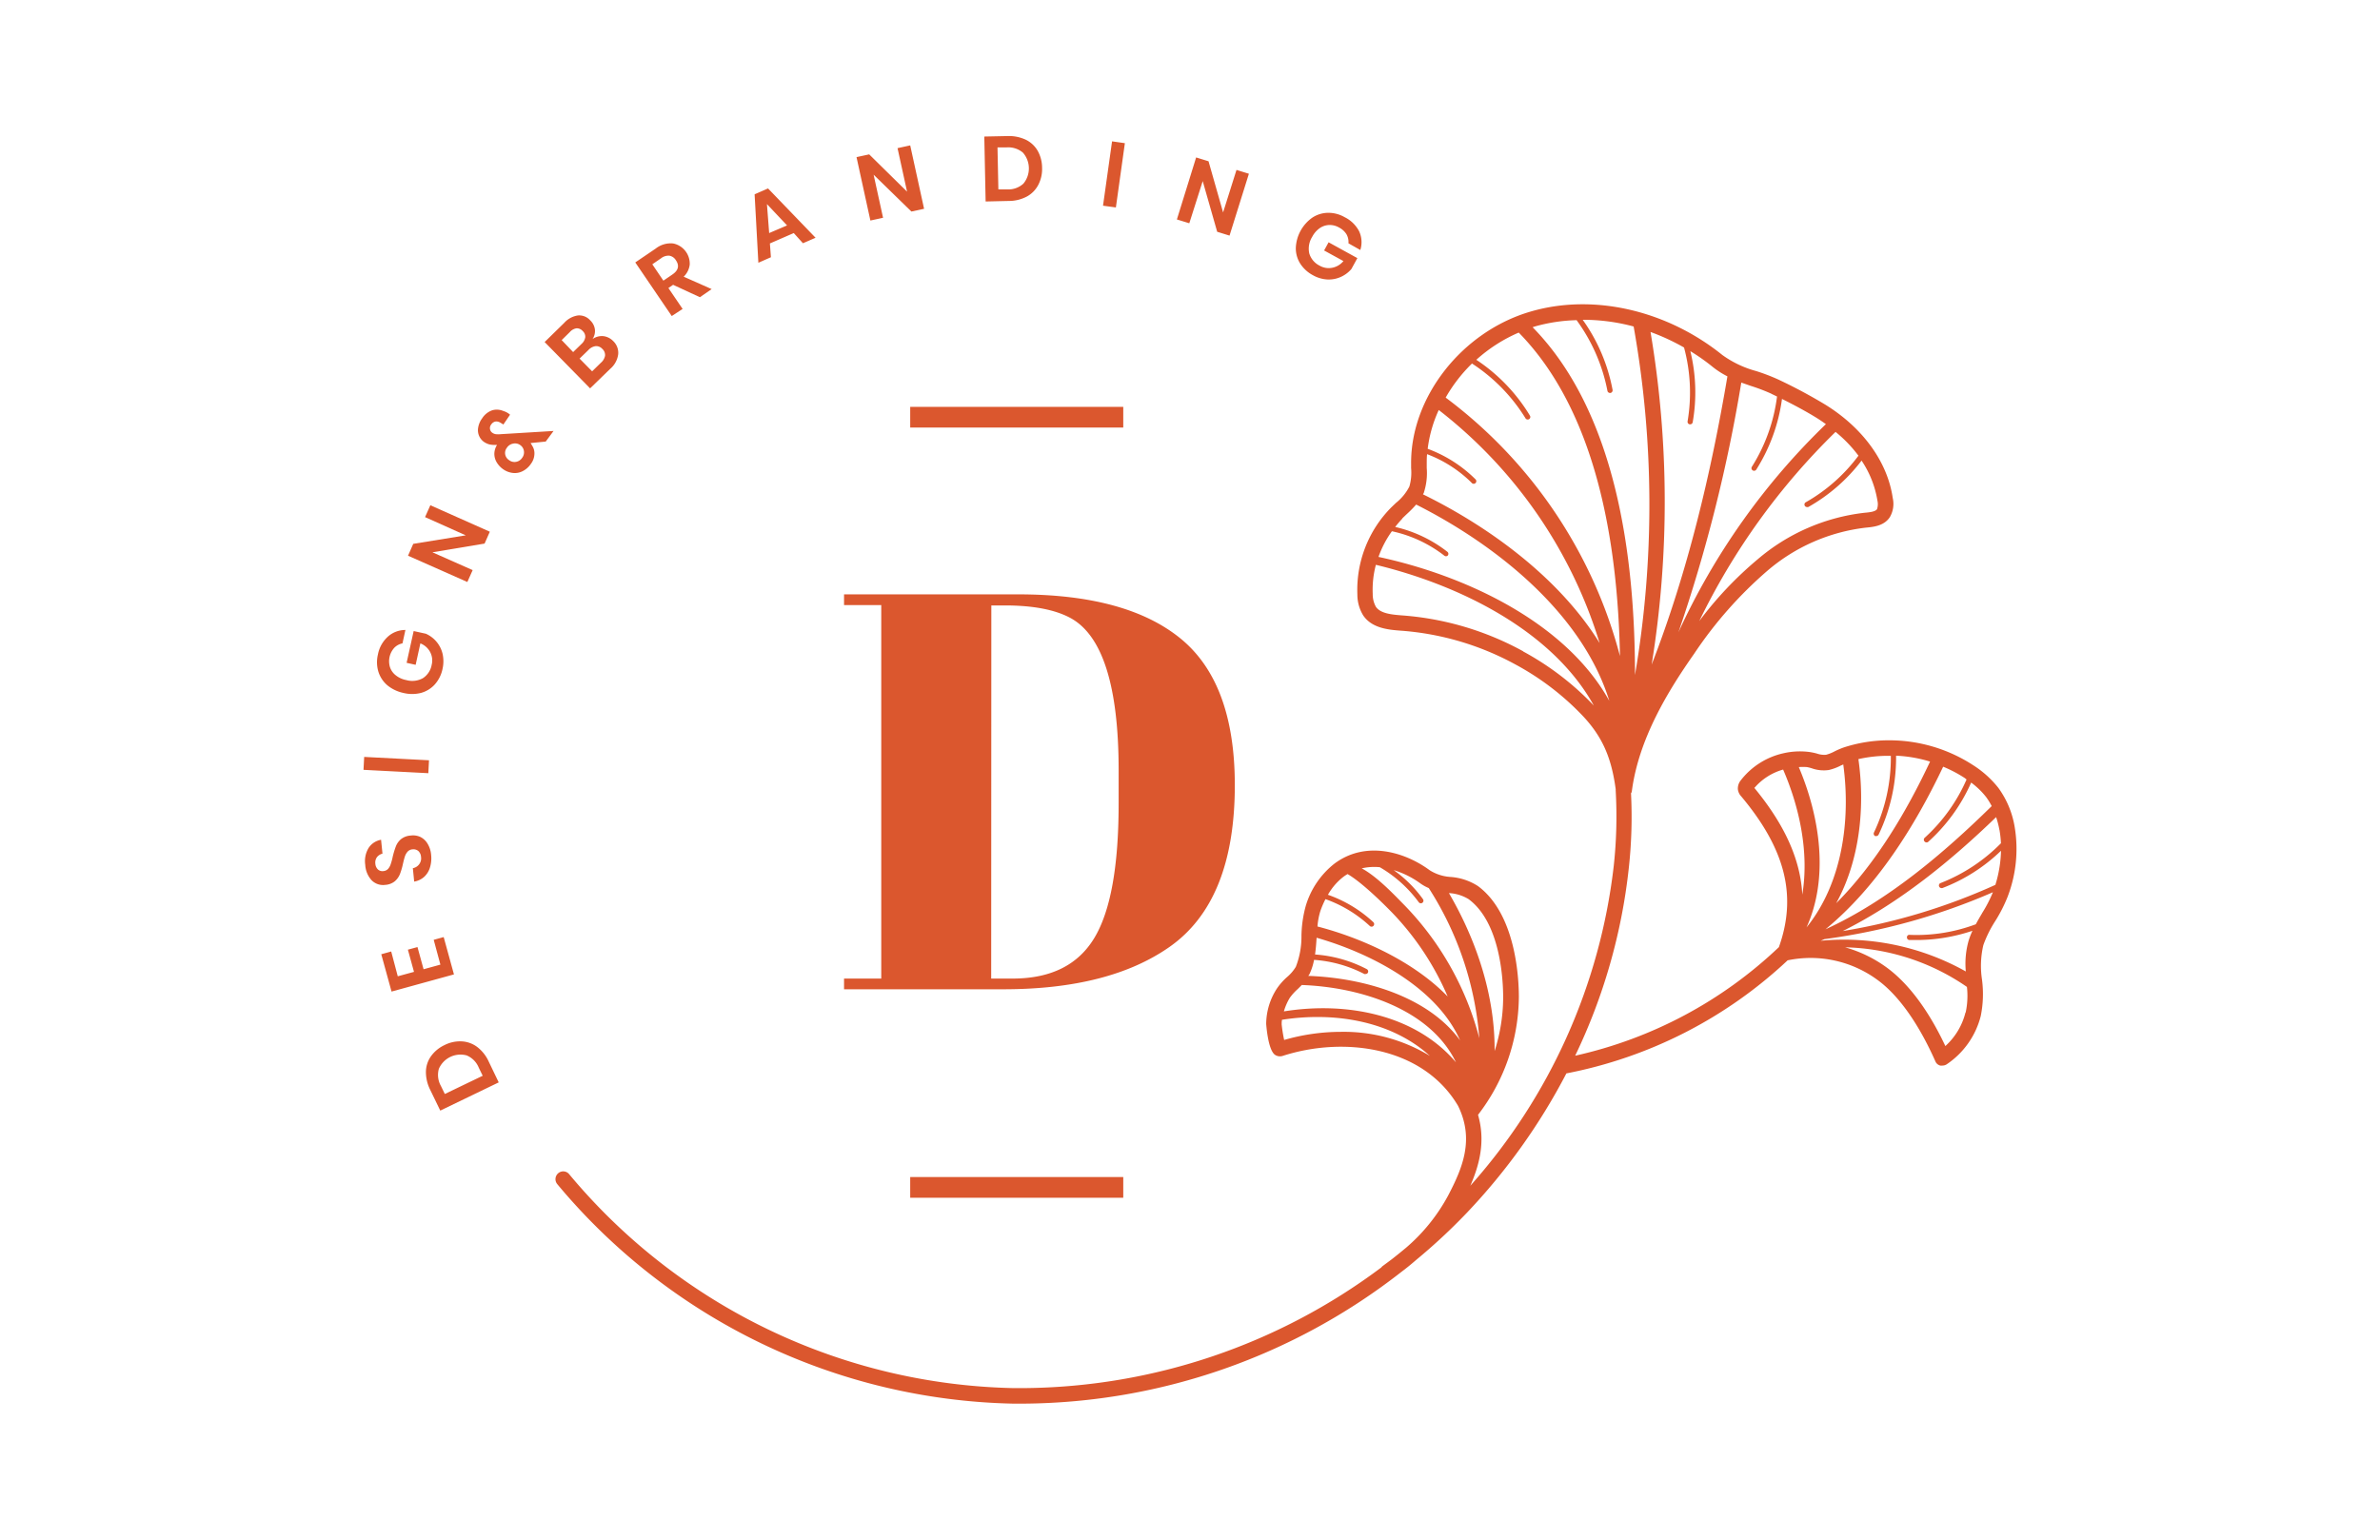
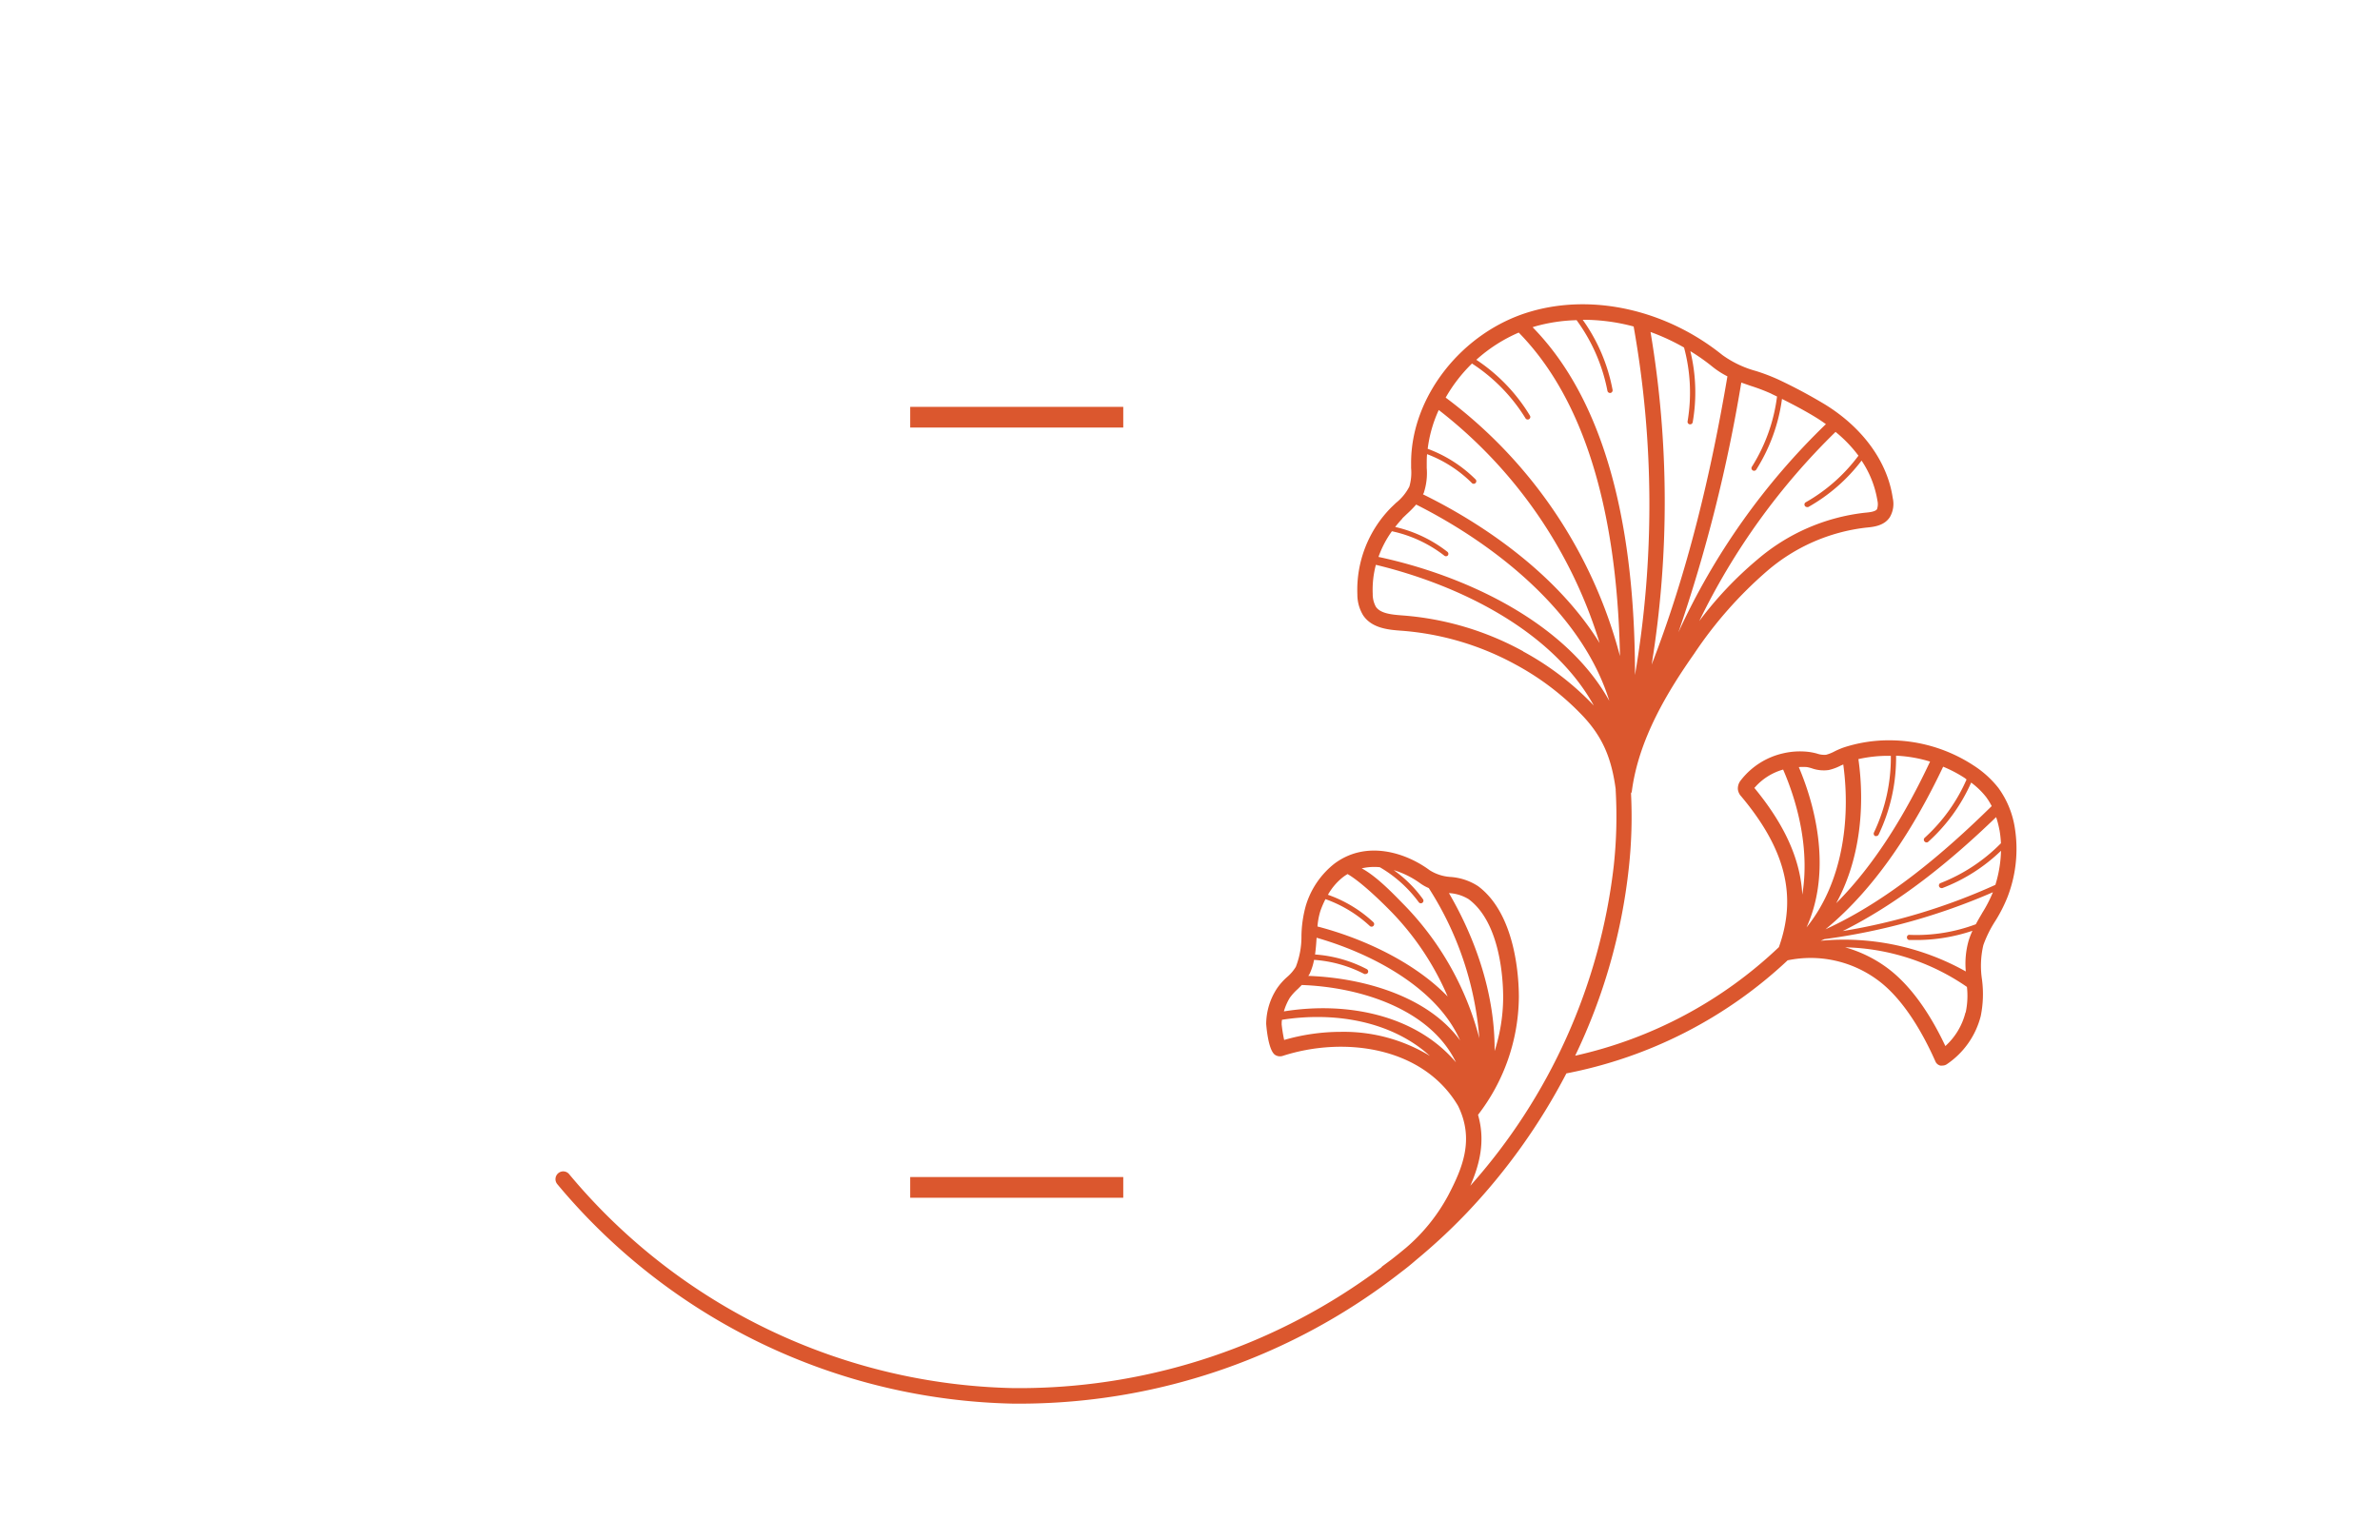
<svg xmlns="http://www.w3.org/2000/svg" width="170" height="110">
  <g fill="#DB572E">
-     <path d="M32.98 74.4c.399.02.782.158 1.102.397.358.276.643.636.828 1.049l.713 1.484-4.175 2.016-.718-1.484a2.825 2.825 0 0 1-.307-1.303c.008-.395.135-.779.364-1.1.247-.341.577-.613.958-.791a2.442 2.442 0 0 1 1.235-.268zm.36 1.005a1.685 1.685 0 0 0-1.993.958 1.6 1.6 0 0 0 .144 1.216l.282.58 2.706-1.303-.283-.58a1.59 1.59 0 0 0-.857-.87zM28.412 69.75l1.159-.316-.436-1.585.685-.187.435 1.585 1.202-.33-.478-1.772.713-.196.733 2.667-4.458 1.226-.733-2.667.709-.197.469 1.772zM30.006 59.786c.219.105.402.271.527.479.154.25.244.535.263.828.032.3.002.603-.086.89a1.48 1.48 0 0 1-.416.666c-.2.176-.446.292-.709.336l-.096-.958a.723.723 0 0 0 .57-.525.699.699 0 0 0 .014-.28.618.618 0 0 0-.196-.426.555.555 0 0 0-.412-.115.527.527 0 0 0-.344.158.992.992 0 0 0-.197.34c-.043.13-.09.312-.143.541-.053.25-.125.495-.216.733-.08.196-.204.37-.364.508a1.198 1.198 0 0 1-.68.258 1.151 1.151 0 0 1-.982-.335 1.772 1.772 0 0 1-.45-1.101 1.81 1.81 0 0 1 .24-1.202 1.33 1.33 0 0 1 .89-.584l.101.99a.733.733 0 0 0-.393.25.661.661 0 0 0-.115.479c.01.15.073.29.178.397a.48.48 0 0 0 .402.12.508.508 0 0 0 .325-.153.929.929 0 0 0 .187-.33 4.1 4.1 0 0 0 .144-.527c.059-.254.134-.504.225-.748.076-.2.201-.377.364-.517.2-.159.444-.25.699-.263.228-.032.46 0 .67.091zM26.013 54.077l4.63.24-.048.923-4.63-.24.048-.923zM27.703 45.487c.345-.31.792-.48 1.255-.479l-.21.958a1.102 1.102 0 0 0-.585.316 1.436 1.436 0 0 0-.307 1.384c.077.23.22.431.412.58.217.173.474.29.747.34a1.565 1.565 0 0 0 1.193-.135 1.436 1.436 0 0 0 .627-.957 1.288 1.288 0 0 0-.105-.9 1.34 1.34 0 0 0-.704-.628l-.336 1.532-.646-.143.503-2.27.871.191a2.107 2.107 0 0 1 1.192 1.422c.082.358.082.73 0 1.088a2.394 2.394 0 0 1-.55 1.11c-.265.294-.61.505-.991.609a2.59 2.59 0 0 1-1.26 0 2.667 2.667 0 0 1-1.135-.541 2.092 2.092 0 0 1-.641-.958 2.351 2.351 0 0 1-.039-1.24 2.28 2.28 0 0 1 .71-1.279zM34.987 37.988l-.374.848-3.725.622 2.873 1.274-.379.848-4.237-1.878.373-.847 3.75-.608-2.907-1.303.378-.847 4.248 1.891zM38.98 31.547l-1.082.106c.041.061.08.125.115.191.12.183.175.4.158.618a1.226 1.226 0 0 1-.244.67c-.149.223-.351.405-.59.527a1.221 1.221 0 0 1-.703.13 1.488 1.488 0 0 1-.7-.269 1.6 1.6 0 0 1-.478-.531 1.168 1.168 0 0 1-.144-.613c.012-.21.078-.413.192-.59h-.14c-.14.006-.28-.007-.416-.038a1.304 1.304 0 0 1-.373-.172 1.026 1.026 0 0 1-.422-1.015c.038-.24.133-.467.278-.661.17-.275.428-.482.733-.589.261-.074.54-.055.79.053.137.04.266.103.383.186l.096.077-.48.704a1.15 1.15 0 0 0-.186-.115.537.537 0 0 0-.378-.1.478.478 0 0 0-.302.21.416.416 0 0 0-.03.48.388.388 0 0 0 .111.114.55.55 0 0 0 .25.1c.112.012.226.012.34 0l3.782-.23-.56.757zm-1.561.656a.614.614 0 0 0-.263-.407.63.63 0 0 0-.513-.1.67.67 0 0 0-.436.292.597.597 0 0 0-.022.715c.048.07.112.13.185.175a.621.621 0 0 0 .508.115.656.656 0 0 0 .421-.287.633.633 0 0 0 .12-.503zM43.098 24.015c.264.033.509.155.694.345a1.154 1.154 0 0 1 .364.958 1.648 1.648 0 0 1-.57 1.034l-1.436 1.394-3.247-3.31 1.394-1.364c.256-.289.605-.479.986-.536a1.053 1.053 0 0 1 .877.354c.187.175.306.41.335.666.021.236-.04.473-.173.67.225-.161.5-.236.776-.21zm-2.16 1.14.6-.584a.814.814 0 0 0 .267-.479.546.546 0 0 0-.182-.44.562.562 0 0 0-.44-.197.795.795 0 0 0-.48.268l-.583.575.818.857zm2.28.254a.579.579 0 0 0-.192-.479.592.592 0 0 0-.479-.201.862.862 0 0 0-.522.282l-.627.608.896.91.627-.613a.876.876 0 0 0 .297-.498v-.01zM49.994 21.234l-1.916-.886-.335.23 1.015 1.494-.776.507-2.605-3.83 1.461-.992a1.733 1.733 0 0 1 1.24-.364 1.475 1.475 0 0 1 1.188 1.514c-.04.328-.193.632-.431.861l1.997.886-.838.58zm-2.61-1.183.632-.431c.44-.297.527-.637.263-1.025a.686.686 0 0 0-.455-.325.843.843 0 0 0-.603.182l-.627.43.79 1.169zM56.698 16.65l-1.705.743.072.986-.896.393-.268-4.89.958-.42 3.395 3.524-.9.392-.656-.727zm-.479-.545-1.437-1.523.158 2.069 1.279-.546zM66.006 14.917l-.905.196-2.7-2.633.675 3.079-.905.196-.991-4.53.905-.196 2.705 2.662-.68-3.107.905-.197.991 4.53zM74.166 13.203a2.001 2.001 0 0 1-.819.838c-.4.21-.845.32-1.297.316l-1.648.038-.095-4.64 1.647-.034c.451-.02.901.07 1.312.259.357.172.654.447.852.79.208.37.316.787.316 1.212.018.423-.074.844-.268 1.22zm-1.063-.087a1.705 1.705 0 0 0-.043-2.217 1.628 1.628 0 0 0-1.168-.368h-.642l.062 3.002h.642a1.6 1.6 0 0 0 1.15-.417zM80.348 10.228l-.642 4.593-.919-.125.646-4.597.915.13zM87.823 16.832l-.881-.273-1.034-3.62-.958 3.012-.886-.273 1.374-4.429.886.273 1.04 3.654.957-3.036.886.273-1.384 4.42zM97.084 16.53c.192.418.221.893.081 1.331l-.847-.478a1.12 1.12 0 0 0-.144-.652 1.35 1.35 0 0 0-.531-.478 1.331 1.331 0 0 0-.71-.178 1.27 1.27 0 0 0-.674.23 1.743 1.743 0 0 0-.532.618 1.59 1.59 0 0 0-.206 1.187 1.438 1.438 0 0 0 .742.872c.271.156.59.209.896.148a1.37 1.37 0 0 0 .8-.478l-1.38-.757.321-.584 2.055 1.13-.427.78c-.205.24-.46.43-.747.56-.3.137-.628.201-.957.187a2.365 2.365 0 0 1-1.044-.306 2.442 2.442 0 0 1-.915-.843 2.035 2.035 0 0 1-.306-1.12 2.787 2.787 0 0 1 1.178-2.15 2.093 2.093 0 0 1 1.106-.345c.421-.006.836.101 1.202.311.446.218.81.574 1.039 1.015zM88.201 56.098c0 5.529-1.558 9.382-4.673 11.56-2.873 2.01-6.82 3.018-11.842 3.02H60.289v-.765h2.658V43.23h-2.658v-.766h12.45c5.156 0 9.022 1.055 11.598 3.165 2.576 2.11 3.864 5.6 3.864 10.468zM70.8 69.913h1.532c2.71 0 4.65-.958 5.818-2.874 1.169-1.915 1.753-5.131 1.753-9.648v-2.337c0-6.037-1.154-9.675-3.462-10.913-1.102-.59-2.66-.886-4.674-.886h-.958l-.01 26.658z" />
    <path d="M143.906 59.086a6.555 6.555 0 0 0-1.173-2.806 7.227 7.227 0 0 0-1.791-1.61 10.982 10.982 0 0 0-5.995-1.78h-.115c-1.076.009-2.143.185-3.165.521a5.921 5.921 0 0 0-.604.259c-.2.11-.411.195-.632.254a1.596 1.596 0 0 1-.651-.086 4.221 4.221 0 0 0-.555-.115 5.27 5.27 0 0 0-1.868.1 5.306 5.306 0 0 0-3.007 1.916.929.929 0 0 0-.216.65.89.89 0 0 0 .24.508c3.16 3.774 3.994 7.106 2.69 10.77a30.809 30.809 0 0 1-14.552 7.757 41.126 41.126 0 0 0 3.831-13.408c.195-1.774.247-3.561.158-5.344a.506.506 0 0 0 .053-.095c.479-3.807 2.638-7.279 4.463-9.88a29.33 29.33 0 0 1 5.229-5.923 13.13 13.13 0 0 1 7.006-3.074c.555-.052 1.317-.12 1.733-.747.243-.414.319-.906.21-1.374-.373-2.581-2.135-5.014-4.826-6.675a36.353 36.353 0 0 0-3.352-1.791 13.724 13.724 0 0 0-1.594-.608 7.411 7.411 0 0 1-2.395-1.14c-4.008-3.227-9.261-4.415-13.724-3.098-4.889 1.436-8.547 6.115-8.51 10.865v.311c.04.443-.001.89-.124 1.317a3.566 3.566 0 0 1-.957 1.168l-.33.316a8.366 8.366 0 0 0-2.428 6.226c-.003.524.14 1.04.411 1.489.642.958 1.882 1.039 2.787 1.106a20.111 20.111 0 0 1 8.112 2.418 19.154 19.154 0 0 1 4.822 3.697c1.365 1.465 2.02 2.945 2.322 5.22a.595.595 0 0 0 0 .129 32.56 32.56 0 0 1-.143 5.348 41.454 41.454 0 0 1-10.243 22.837c.661-1.509 1.092-3.194.55-5.066a13.945 13.945 0 0 0 2.917-8.423c0-1.35-.215-5.914-2.92-7.92a4.132 4.132 0 0 0-1.964-.652 3.15 3.15 0 0 1-1.485-.479c-1.719-1.273-4.53-2.164-6.795-.479a6.023 6.023 0 0 0-2.054 3.012 8.547 8.547 0 0 0-.311 2.155 5.922 5.922 0 0 1-.402 2.213 3.018 3.018 0 0 1-.618.723c-.28.245-.527.525-.737.833a4.678 4.678 0 0 0-.762 2.514s.115 1.843.623 2.212a.637.637 0 0 0 .54.086c4.435-1.436 10.057-.646 12.542 3.563 1.173 2.394.335 4.415-.714 6.417a13.025 13.025 0 0 1-3.012 3.73c-.335.278-.675.555-1.02.823-.21.158-.42.312-.646.48a.433.433 0 0 0-.09.095 43.097 43.097 0 0 1-25.471 8.62h-.843a42.44 42.44 0 0 1-31.695-15.28.546.546 0 0 0-.78-.073.556.556 0 0 0-.072.78 43.542 43.542 0 0 0 32.528 15.683h.857a44.26 44.26 0 0 0 26.883-9.39c.378-.283.737-.575 1.077-.872a41.874 41.874 0 0 0 3.606-3.351 43.767 43.767 0 0 0 7.13-9.98 31.947 31.947 0 0 0 15.803-8.078 8.055 8.055 0 0 1 6.383 1.374c2.059 1.48 3.49 4.31 4.166 5.833a.518.518 0 0 0 .349.311.481.481 0 0 0 .158 0c.109.001.216-.03.307-.09a5.905 5.905 0 0 0 2.432-3.453 7.89 7.89 0 0 0 .086-2.615 6.466 6.466 0 0 1 .1-2.452 8.39 8.39 0 0 1 .858-1.728c.338-.537.626-1.103.862-1.69a9.529 9.529 0 0 0 .517-5.014zm-42.196-23.91c.18-.562.248-1.154.2-1.742v-.297c0-.23 0-.48.025-.69a9.099 9.099 0 0 1 3.174 2.035.187.187 0 1 0 .269-.253 9.525 9.525 0 0 0-3.4-2.165c.119-.96.385-1.894.79-2.772a33.442 33.442 0 0 1 11.492 16.654c-2.873-4.66-7.906-8.318-12.613-10.626.005-.048.063-.09.063-.143zm31.039-2.623a12.184 12.184 0 0 1-3.76 3.328.18.18 0 0 0-.094.207.18.18 0 0 0 .18.137.186.186 0 0 0 .087 0 12.469 12.469 0 0 0 3.807-3.318c.582.864.97 1.844 1.135 2.873a1.08 1.08 0 0 1-.033.599c-.125.186-.561.225-.915.258a14.228 14.228 0 0 0-7.604 3.319 26.206 26.206 0 0 0-4.176 4.415 48.342 48.342 0 0 1 9.735-13.514 9.5 9.5 0 0 1 1.633 1.696h.005zm-6.225-4.42.407.196a12.314 12.314 0 0 1-1.796 5.018.184.184 0 0 0 .001.204c.014.02.031.037.052.05.029.022.064.034.1.034a.191.191 0 0 0 .159-.082 12.596 12.596 0 0 0 1.838-5.052c.958.48 1.79.93 2.49 1.365.225.14.436.288.647.436a49.06 49.06 0 0 0-10.535 14.873 110.233 110.233 0 0 0 4.491-17.842l.69.24c.499.157.989.344 1.466.56h-.01zm-3.137-1.245c-1.173 6.938-2.844 13.987-5.41 20.59a72.987 72.987 0 0 0-.082-23.76c.828.302 1.629.673 2.394 1.11.463 1.718.55 3.514.254 5.268a.186.186 0 0 0 .143.22h.039a.182.182 0 0 0 .182-.148 12.388 12.388 0 0 0-.168-5.08c.556.338 1.089.714 1.595 1.125.326.26.68.487 1.053.675zM112.6 22.856a12.58 12.58 0 0 1 2.217 5.066.187.187 0 0 0 .186.153h.03a.192.192 0 0 0 .152-.215 12.59 12.59 0 0 0-2.135-5.014c1.229 0 2.452.16 3.639.48a72.566 72.566 0 0 1 .096 24.9c0-8.572-1.375-18.79-7.312-24.848l.143-.048c.972-.277 1.974-.43 2.984-.455v-.02zm-7.47 3.108a12.45 12.45 0 0 1 3.83 3.912.181.181 0 0 0 .163.096.182.182 0 0 0 .158-.278 12.579 12.579 0 0 0-3.83-3.989 11.043 11.043 0 0 1 3.03-1.944c5.522 5.631 7.073 14.94 7.231 23.11a33.745 33.745 0 0 0-12.45-18.465 11.049 11.049 0 0 1 1.868-2.423v-.02zm-4.961 11.066.31-.297c.239-.215.464-.444.676-.685 5.703 2.873 11.866 7.772 13.796 14.026-3.127-5.632-10.296-8.96-16.487-10.286.23-.654.553-1.271.958-1.834a9.3 9.3 0 0 1 3.73 1.733.187.187 0 0 0 .263 0 .188.188 0 0 0-.029-.263 9.5 9.5 0 0 0-3.73-1.776c.16-.208.332-.408.513-.599v-.02zm8.619 9.495a21.184 21.184 0 0 0-8.562-2.552c-.757-.057-1.609-.12-1.949-.622a1.853 1.853 0 0 1-.225-.92c-.03-.7.045-1.4.225-2.078 5.952 1.437 12.594 4.688 15.568 10.056a20.24 20.24 0 0 0-5.043-3.864l-.014-.02zM93.526 69.611c.157-.328.27-.676.335-1.034a9.17 9.17 0 0 1 3.592 1.01c.03.007.06.007.09 0a.185.185 0 0 0 .163-.091.192.192 0 0 0-.072-.254 9.4 9.4 0 0 0-3.701-1.049c.053-.397.086-.8.11-1.197 3.922 1.12 8.59 3.563 10.248 7.332-2.285-3.137-6.867-4.463-10.842-4.607l.077-.11zm11.373-5.373c2.289 1.695 2.47 5.809 2.47 7.025a12.705 12.705 0 0 1-.612 3.83c.038-3.93-1.284-7.896-3.261-11.286.496.025.978.173 1.403.431zm-6.33-2.274a9.152 9.152 0 0 1 2.767 2.49.191.191 0 0 0 .153.081.186.186 0 0 0 .153-.292 8.91 8.91 0 0 0-2.092-2.078 6.346 6.346 0 0 1 1.915.957c.184.13.381.24.59.326a23.143 23.143 0 0 1 3.61 10.726 21.314 21.314 0 0 0-5.354-9.51c-.608-.613-1.915-2.025-3.045-2.624a3.93 3.93 0 0 1 1.302-.081v.005zm-2.606.675c.094-.069.192-.133.292-.192 1.044.604 2.624 2.18 3.204 2.778a19.934 19.934 0 0 1 3.946 5.97c-2.438-2.518-6.163-4.189-9.3-5.003.027-.369.095-.733.201-1.087.103-.297.226-.587.37-.867a9.126 9.126 0 0 1 3.164 1.916.187.187 0 0 0 .203.037.187.187 0 0 0 .06-.3 9.252 9.252 0 0 0-3.25-1.964c.28-.5.657-.938 1.11-1.288zm-3.83 8.643a3.8 3.8 0 0 1 .57-.627l.282-.283c4.2.153 9.18 1.729 11.013 5.526-2.873-3.385-7.776-4.367-12.292-3.64a3.98 3.98 0 0 1 .426-.976zm3.648 2.437a14.618 14.618 0 0 0-4.056.58 10.959 10.959 0 0 1-.177-1.102c0-.114 0-.225.024-.34 3.831-.598 7.858.125 10.564 2.581a11.847 11.847 0 0 0-6.36-1.719h.005zm45.793-8.466c-.153.254-.301.513-.445.78a12.09 12.09 0 0 1-4.722.757.167.167 0 0 0-.196.173.175.175 0 0 0 .009.072c.007.023.02.044.036.062a.178.178 0 0 0 .127.062h.637a12.622 12.622 0 0 0 3.869-.66 5.698 5.698 0 0 0-.272.703 6.022 6.022 0 0 0-.202 2.203 17.797 17.797 0 0 0-10.367-2.193l.268-.115a45.055 45.055 0 0 0 12.034-3.352 9.507 9.507 0 0 1-.781 1.508h.005zm1.245-5.966c.055.317.09.636.106.958a12.376 12.376 0 0 1-4.31 2.844.175.175 0 0 0-.104.094.186.186 0 0 0 .06.23.182.182 0 0 0 .106.035.147.147 0 0 0 .062 0 12.335 12.335 0 0 0 4.19-2.667 8.923 8.923 0 0 1-.402 2.437 43.273 43.273 0 0 1-10.9 3.3c4.057-2.021 7.735-5.028 10.953-8.14.1.296.178.6.234.909h.005zm-2.351-3.596a12.246 12.246 0 0 1-2.998 4.17.176.176 0 0 0-.04.06.17.17 0 0 0-.013.07.17.17 0 0 0 .014.07.177.177 0 0 0 .039.06.195.195 0 0 0 .144.066.172.172 0 0 0 .12-.048 12.47 12.47 0 0 0 3.064-4.228c.403.297.764.646 1.073 1.04.148.202.279.417.393.64-3.414 3.353-7.427 6.772-11.871 8.802 3.658-3.007 6.388-7.374 8.404-11.617a9.266 9.266 0 0 1 1.556.819l.115.096zM134.85 54h.21a12.442 12.442 0 0 1-1.206 5.477.196.196 0 0 0 .082.254.276.276 0 0 0 .086 0 .189.189 0 0 0 .163-.1 12.696 12.696 0 0 0 1.249-5.641c.824.037 1.64.178 2.428.421-1.681 3.577-3.86 7.264-6.704 10.118 1.68-3.055 2.074-6.838 1.585-10.295a9.58 9.58 0 0 1 2.102-.235h.005zm-5.368.914c.368.119.757.153 1.14.1a3.64 3.64 0 0 0 .91-.344c.043 0 .086-.034.129-.058.546 3.984-.077 8.505-2.624 11.646 1.614-3.548.958-7.892-.551-11.454.195-.015.39-.015.584 0 .14.026.278.063.412.11zm-4.176 1.389a4.199 4.199 0 0 1 2.06-1.322c1.192 2.749 1.862 5.971 1.369 8.935-.13-2.509-1.26-4.999-3.414-7.613h-.015zm15.084 16.036a4.786 4.786 0 0 1-1.436 2.395c-.9-1.916-2.303-4.253-4.238-5.646a9.27 9.27 0 0 0-2.926-1.408 15.928 15.928 0 0 1 8.706 2.83c.069.61.038 1.229-.091 1.83h-.015zM80.233 29.067H65.015v1.48h15.218v-1.48z" />
    <path d="M80.233 84.092H65.015v1.48h15.218v-1.48z" />
  </g>
</svg>